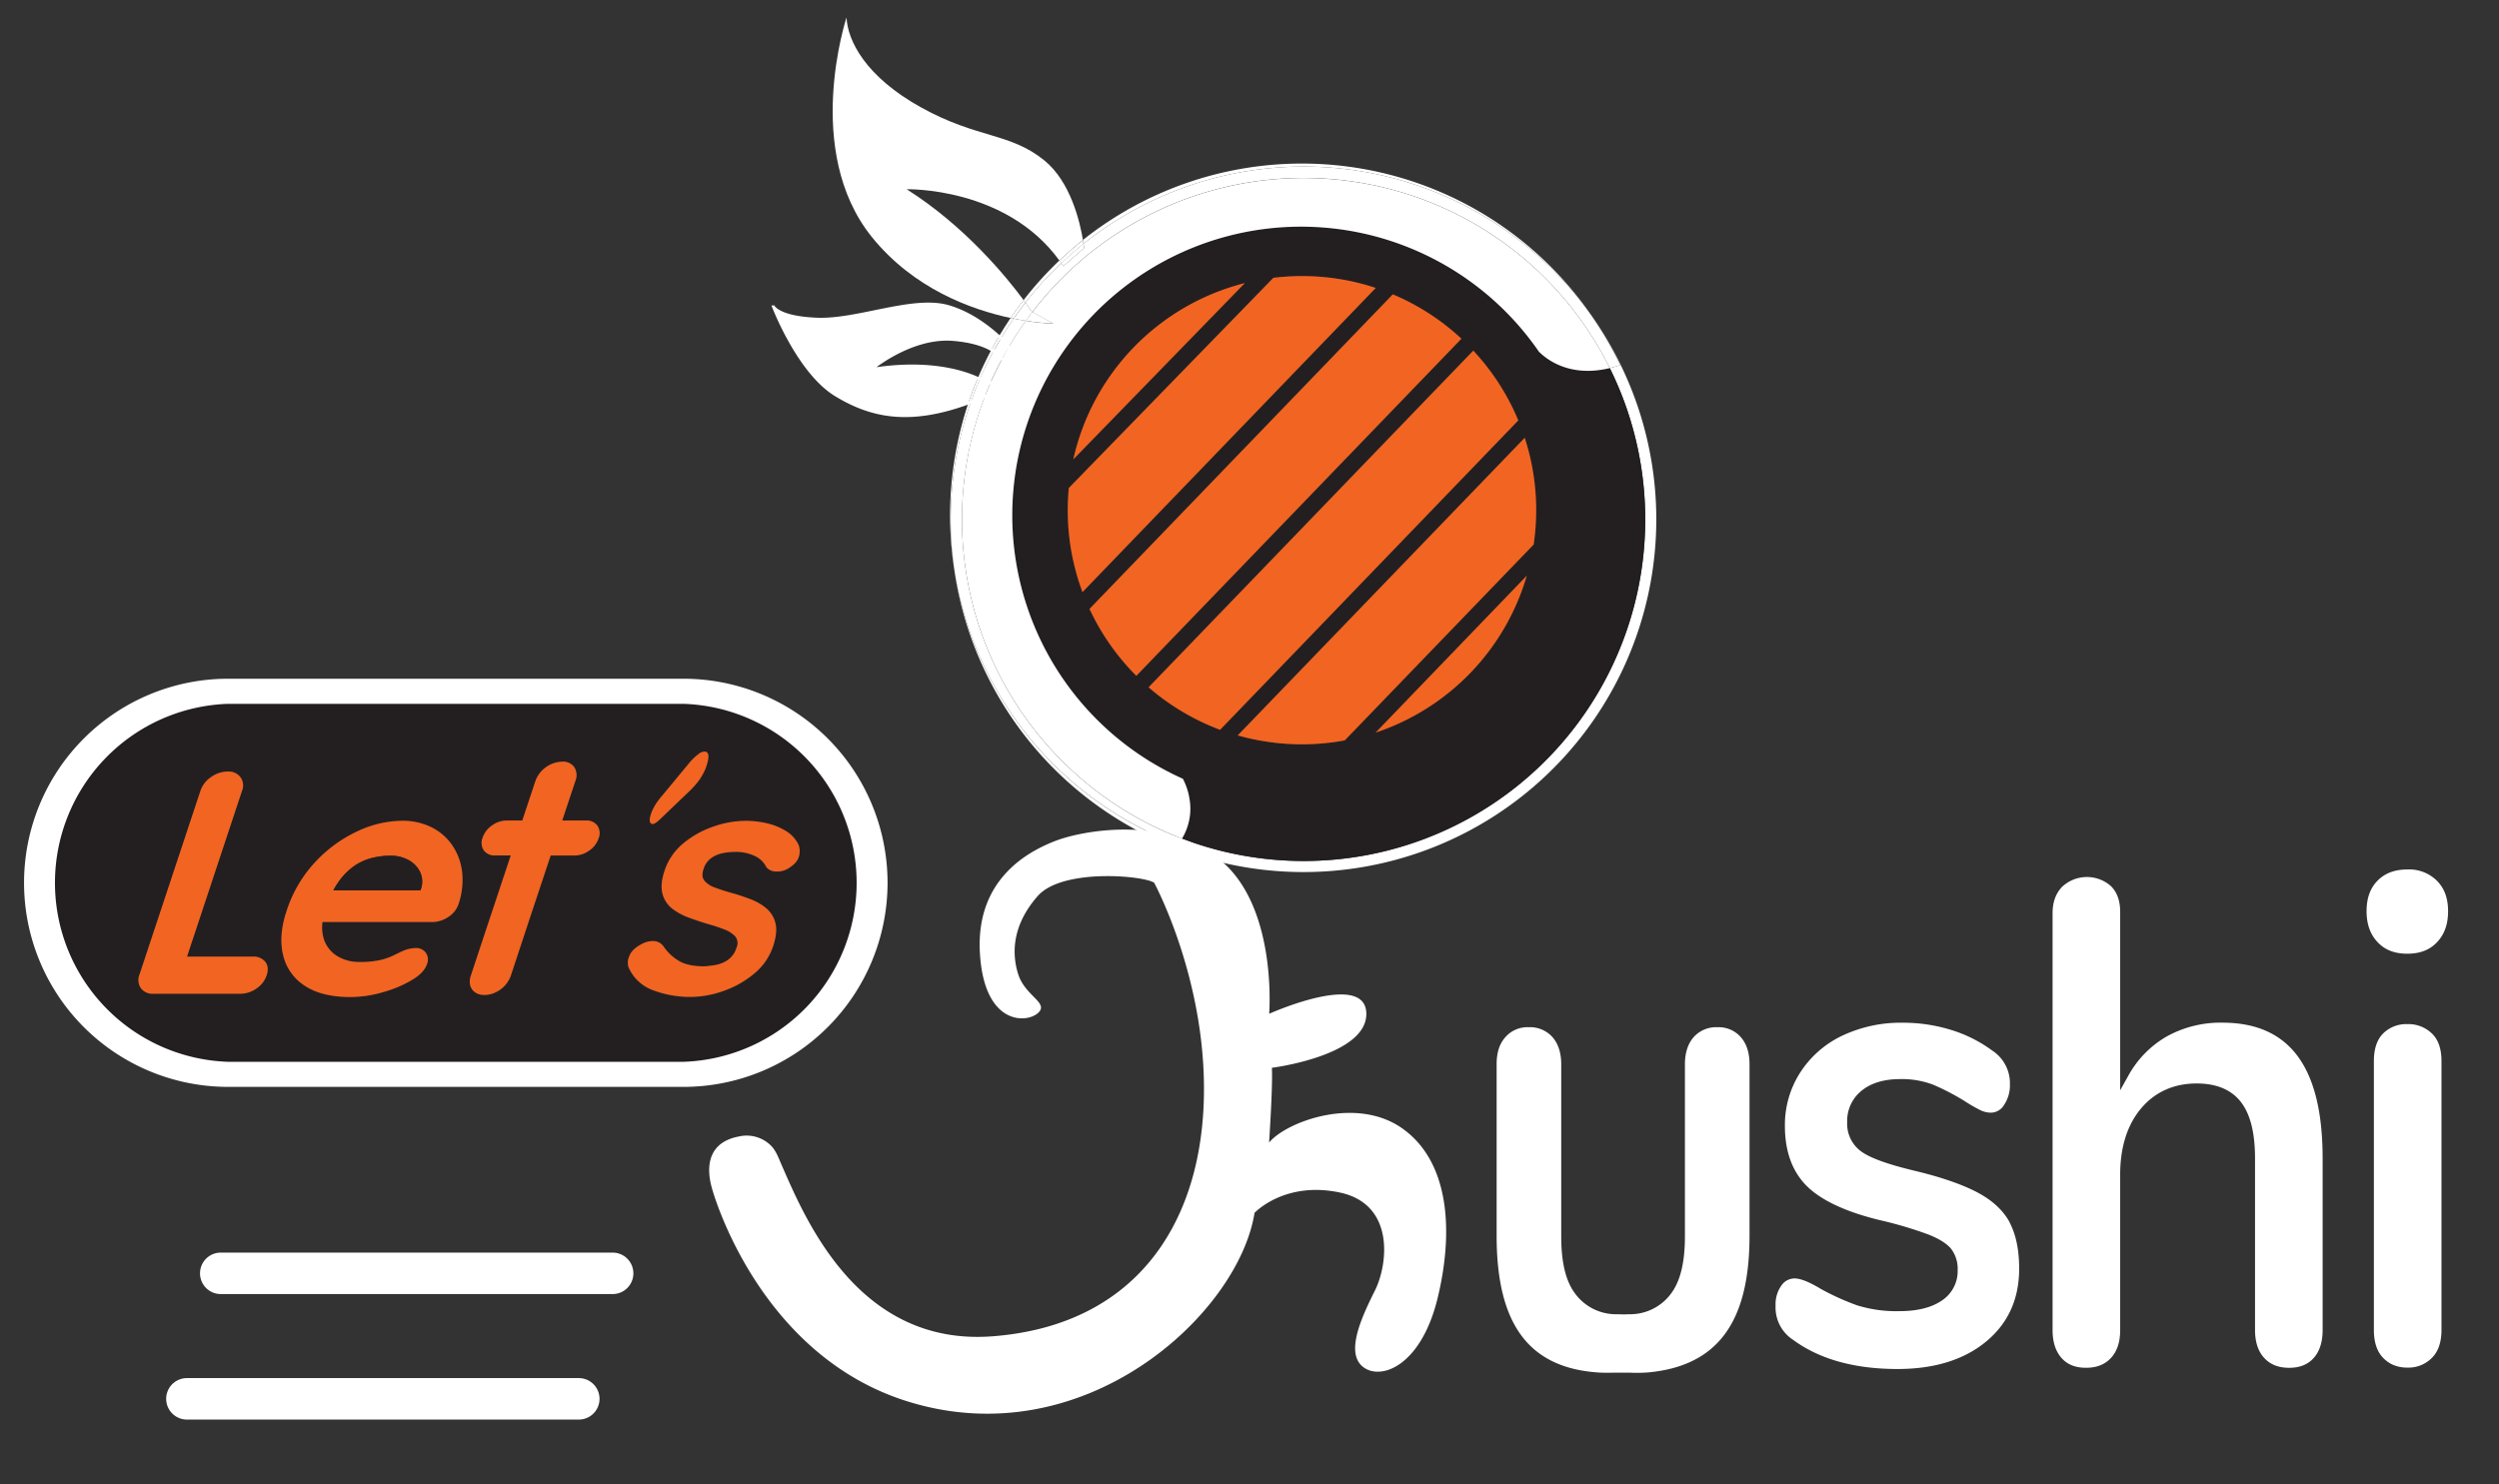
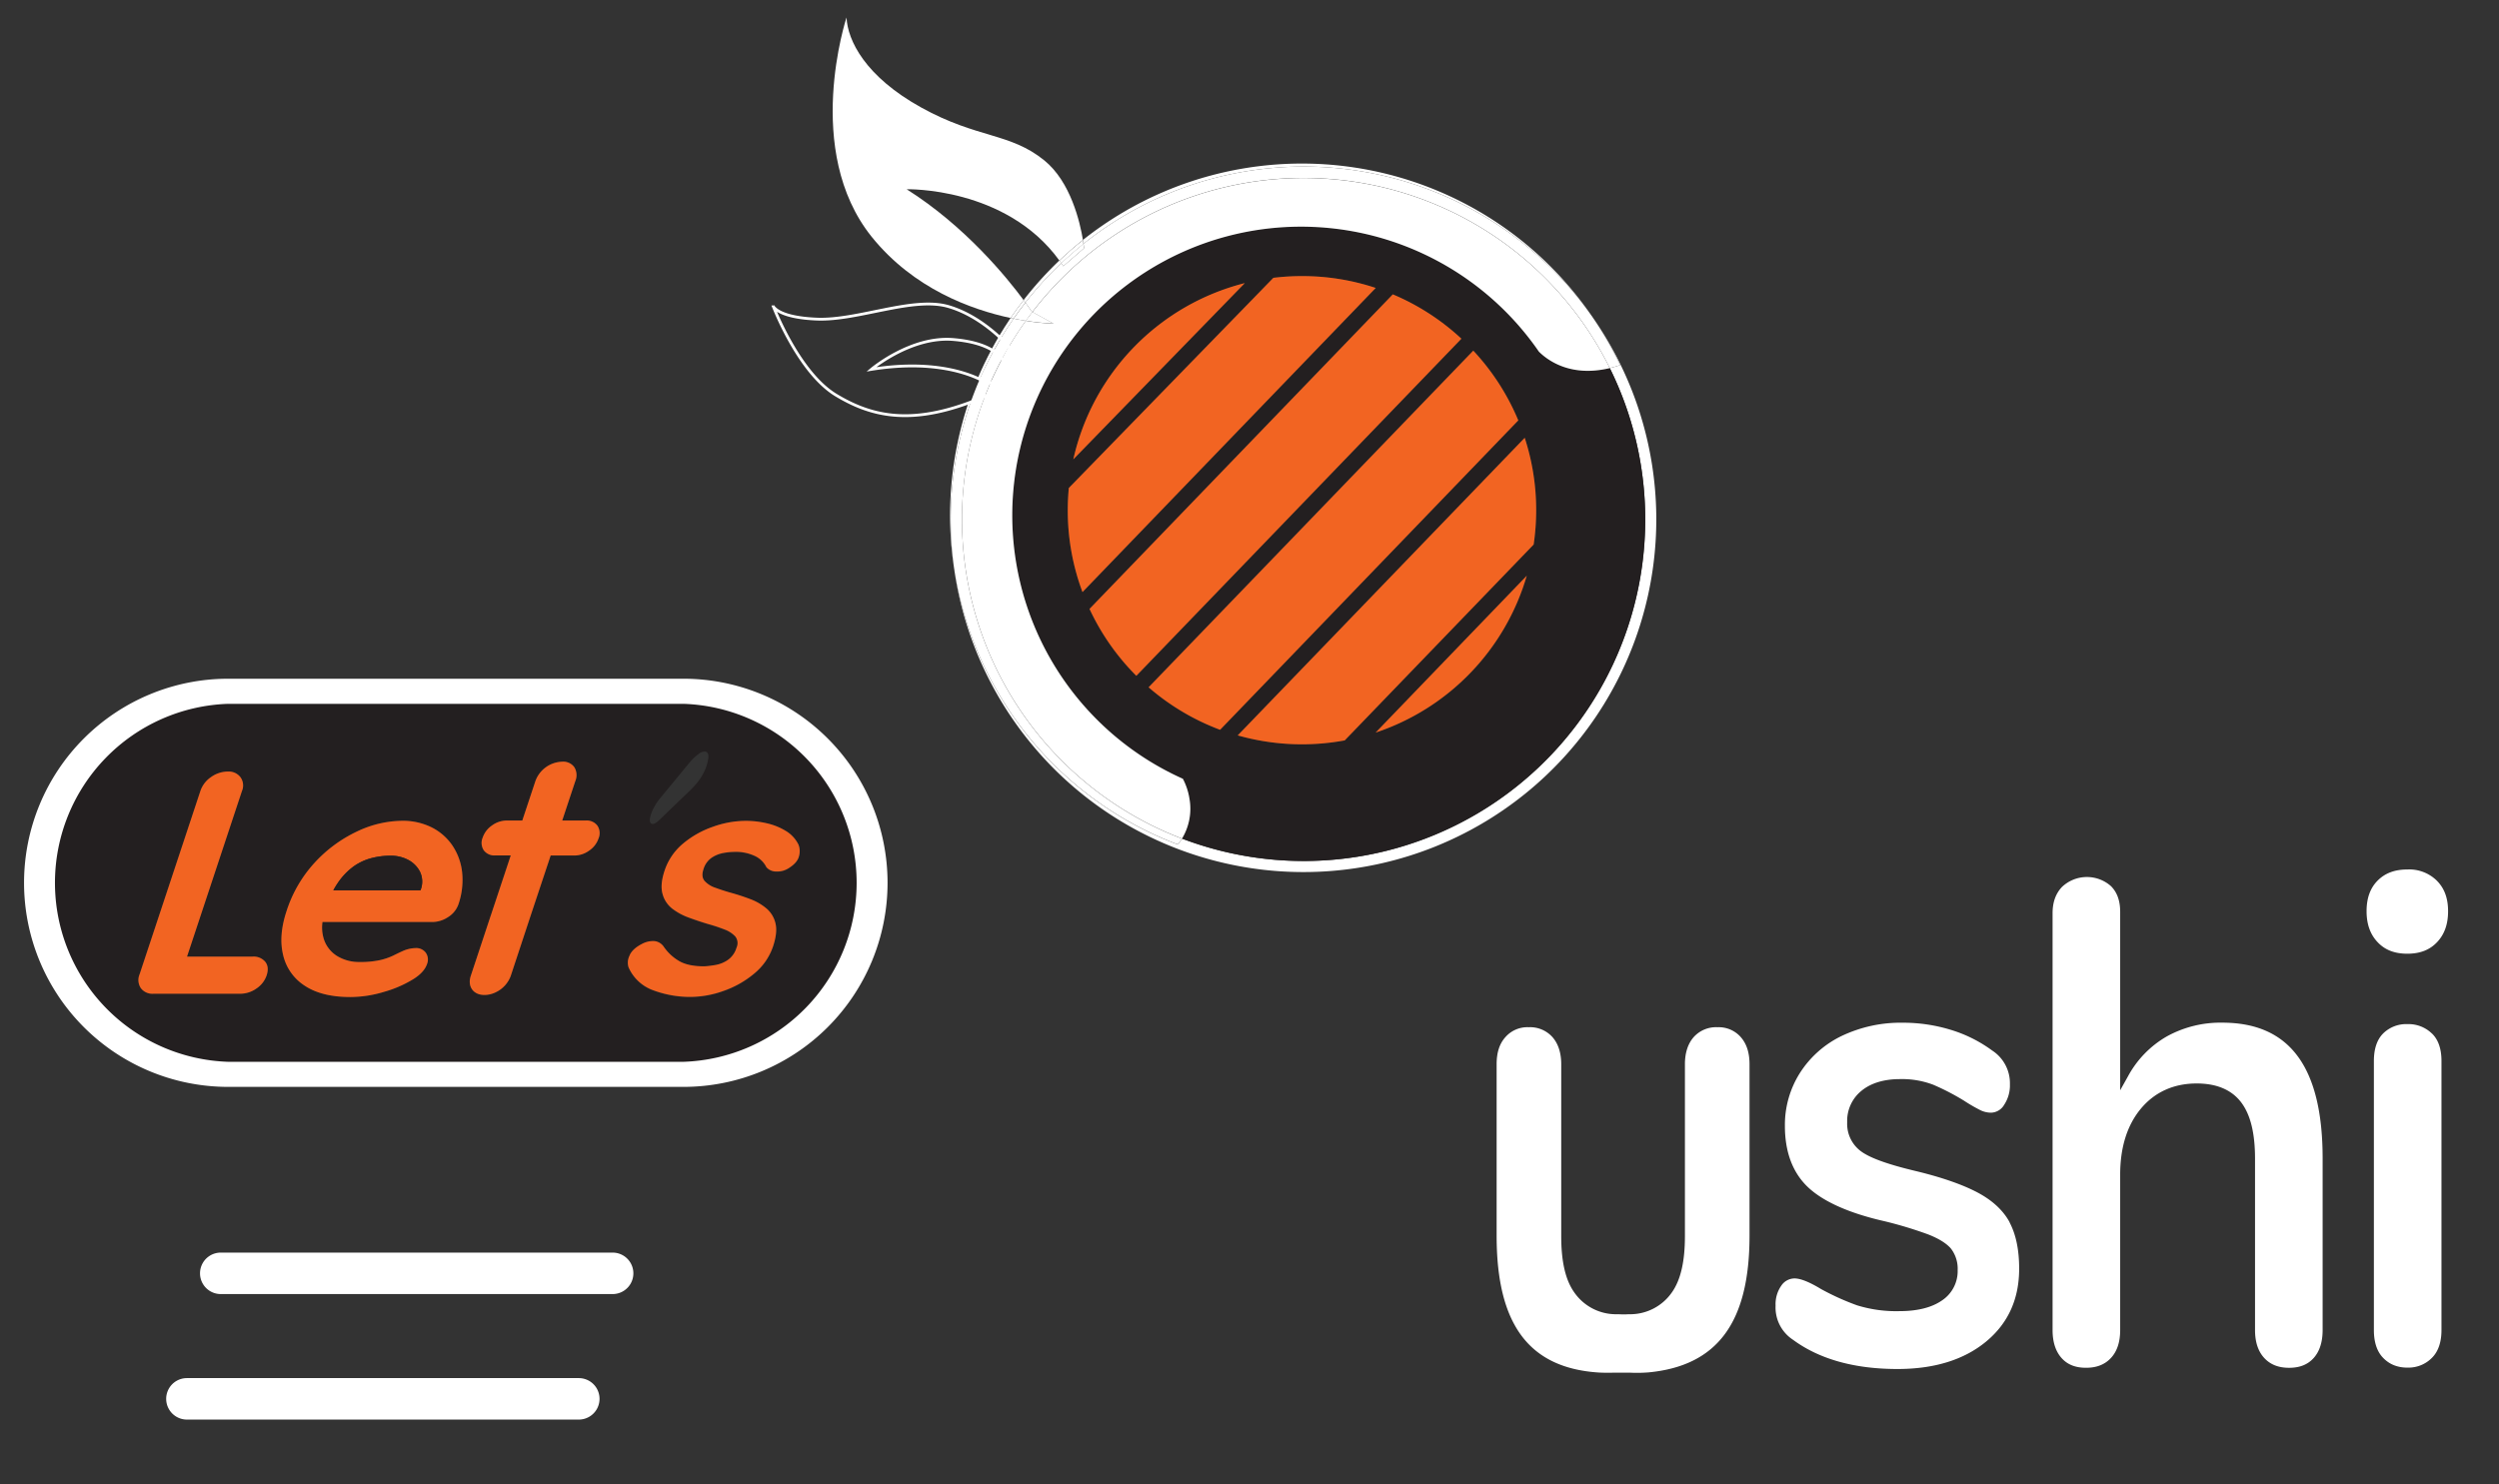
<svg xmlns="http://www.w3.org/2000/svg" viewBox="158.4 259.2 892.8 530.4" data-name="Layer 1" id="Layer_1" style="max-height: 500px" width="892.8" height="530.4">
  <rect x="158.4" y="259.2" width="892.8" height="530.4" fill="#333333" stroke="none" />
  <defs>
    <style>.cls-1{fill:#fff;}.cls-2{fill:#231f20;}.cls-3{fill:#f26422;}.cls-4{fill:none;stroke:#fff;stroke-miterlimit:10;stroke-width:1px;}</style>
  </defs>
  <path d="M876.42,696.09c-2.24-4.19-6-7.76-11.24-10.59s-12.89-5.55-22.42-7.83-15.58-4.41-19-6.69a12.2,12.2,0,0,1-5.43-10.71,13.84,13.84,0,0,1,5.24-11.37c3.36-2.7,8-4.07,13.63-4.07a31.33,31.33,0,0,1,11.85,2,85,85,0,0,1,11,5.7,60,60,0,0,0,5.66,3.3,8.88,8.88,0,0,0,4,1,5.59,5.59,0,0,0,4.65-2.73,12.64,12.64,0,0,0,2.11-7.48,13.92,13.92,0,0,0-6.33-12,48.92,48.92,0,0,0-14.76-7.39,58.07,58.07,0,0,0-17.14-2.55,49,49,0,0,0-21.82,4.7,36.46,36.46,0,0,0-14.92,13.17,34.67,34.67,0,0,0-5.42,19c0,9.16,2.67,16.43,7.92,21.59s14.42,9.41,27,12.32a141.84,141.84,0,0,1,16.39,4.92c3.81,1.52,6.42,3.17,8,5a11.79,11.79,0,0,1,2.41,7.69A12.58,12.58,0,0,1,852.09,724c-3.63,2.48-8.7,3.75-15.06,3.75a47.29,47.29,0,0,1-15.15-2.07A90.73,90.73,0,0,1,809,719.86q-6.24-3.79-9.49-3.8a5.72,5.72,0,0,0-4.68,2.53,11.56,11.56,0,0,0-2.08,7.19A13.79,13.79,0,0,0,799,738l0,0c9.39,6.92,21.93,10.43,37.32,10.43,13.18,0,23.85-3.32,31.72-9.87s11.73-15.23,11.73-26c0-6.7-1.15-12.24-3.41-16.49" class="cls-1" />
  <path d="M952.31,624.66a39.62,39.62,0,0,0-19.78,4.91,36.32,36.32,0,0,0-13.87,14.25l-2.8,5V585.06c0-3.94-1.07-6.94-3.26-9.16a12.95,12.95,0,0,0-17.5.23c-2.28,2.39-3.39,5.48-3.39,9.43V734.49c0,4.25,1.07,7.6,3.2,10s5,3.5,8.77,3.5,6.7-1.15,8.89-3.51,3.29-5.7,3.29-9.94V679c0-9.78,2.49-17.72,7.4-23.61s11.69-9,19.93-9c7.12,0,12.45,2.25,15.85,6.69s5,11.12,5,20.21v61.26c0,4.24,1.11,7.58,3.29,9.94s5.09,3.51,8.89,3.51,6.66-1.15,8.77-3.5,3.2-5.7,3.2-10V673.23c0-32.68-11.73-48.57-35.85-48.57" class="cls-1" />
  <path d="M1029,573.92a14.07,14.07,0,0,0-10.54-4c-4.54,0-8,1.32-10.65,4s-3.92,6.3-3.92,10.91,1.29,8.26,3.93,11.05h0c2.61,2.8,6.09,4.14,10.63,4.14s8-1.34,10.64-4.14,3.92-6.42,3.92-11.05-1.3-8.18-4-10.89m-1.81,54.57a12,12,0,0,0-8.73-3.33,11.72,11.72,0,0,0-8.62,3.3c-2.22,2.19-3.35,5.52-3.35,9.9v96.13c0,4.39,1.14,7.76,3.37,10a11,11,0,0,0,3.82,2.57,12.79,12.79,0,0,0,4.78.85,11.76,11.76,0,0,0,8.71-3.43c2.31-2.27,3.47-5.64,3.47-10V638.36c0-4.37-1.16-7.69-3.45-9.87" class="cls-1" />
  <path d="M783.44,639.53v61.26c0,31-11.48,46.51-36.11,48.85a52.15,52.15,0,0,1-6.59.1c-.81,0-1.6,0-2.42,0h-.12l-2.14,0c-2.23,0-4.52.09-6.88-.08-24.62-1.75-36.09-17.28-36.09-48.85V639.53c0-4.16,1-7.34,3.17-9.74a10.43,10.43,0,0,1,8.27-3.5,10.73,10.73,0,0,1,8.47,3.49c2.1,2.38,3.17,5.66,3.17,9.75V701c0,9,1.5,15.58,4.62,20a18.15,18.15,0,0,0,14.87,7.86h.74c.59,0,1.16.05,1.8.05h.13c.63,0,1.19,0,1.78-.05h.75a18.17,18.17,0,0,0,14.88-7.86c3.11-4.43,4.62-11,4.62-20V639.53c0-4.09,1.07-7.37,3.16-9.74a10.74,10.74,0,0,1,8.49-3.5,10.5,10.5,0,0,1,8.27,3.49c2.12,2.41,3.16,5.59,3.16,9.75" class="cls-1" />
-   <path d="M570.72,574.62s19.63,36.14,17.68,79.82-25.35,78.39-75.27,82.29c-48.21,3.77-67.08-42-75.61-61.5-1.07-2.44-1.95-5-3.87-6.81a12.35,12.35,0,0,0-11.4-3.06c-12.71,2.47-10.73,13.59-9.75,17.55,1.51,6.07,18.59,60.84,69.82,77,63.39,20,118.56-31.14,124.28-67.28,0,0,10.66-11.44,30.42-7.28s17.29,25.61,12.61,35-10.72,22.23-4.29,27.31,20.87-.39,26.72-24.77,3.9-48.75-12.68-60.45-41.53-2.34-47.58,5.07c0,0,1.36-20.29,1-26.72,0,0,34.13-4.29,33.74-19.5s-34.71.19-34.71.19,2.93-36.46-16.19-53.82-49.92-11.89-60.06-8-28.47,13.85-27.11,39.79,16.39,25.55,20.68,21.84-4.49-6-7-14-1.76-17.94,7-27.89,37.76-7.34,41.6-4.74" class="cls-1" />
  <path d="M746.16,444.8a121.28,121.28,0,0,0-12.64-54.06c1.18-.28,2.41-.64,3.68-1.07a125,125,0,0,0-9.83-17.13,126.05,126.05,0,1,1-228,90.56A125.85,125.85,0,0,0,579.2,561a18.34,18.34,0,0,0,1.49-2.1A122.06,122.06,0,0,0,746.16,444.8Z" class="cls-1" />
  <path d="M733.52,390.74A122,122,0,0,1,580.69,558.87a20.57,20.57,0,0,0,2.65-14.3,23,23,0,0,0-2.34-7.06A103.17,103.17,0,1,1,708.18,384.85C711.2,387.87,719.46,394.13,733.52,390.74Zm-27.2,63.05a83.93,83.93,0,0,0-3.19-38.14L600.6,522h0a84.08,84.08,0,0,0,38.22,1.79h0Zm-2.42,11.13-54,56.07A83.82,83.82,0,0,0,703.9,464.92ZM594.3,520,700.83,409.43a83.61,83.61,0,0,0-16.08-25l-116,120.31A83.65,83.65,0,0,0,594.3,520Zm-29.93-19.24L680.51,380.24A83.45,83.45,0,0,0,656,364.39L547.64,476.8A83.83,83.83,0,0,0,564.37,500.71Zm-19.24-29.92L649.9,362.1a83,83,0,0,0-26.36-4.25,84.09,84.09,0,0,0-10.22.62l-73.08,75.11q-.37,3.93-.38,7.95a83.38,83.38,0,0,0,5.26,29.25h0Zm-3.28-47.44,61.29-63h0a83.81,83.81,0,0,0-61.29,63Z" class="cls-2" />
  <path d="M737.2,389.67c-1.27.43-2.5.79-3.68,1.07a122,122,0,0,0-206.28-20.08l-.27-.15s-.76-1.17-2.23-3.19a124.87,124.87,0,0,1,12.81-14.08c.25.35.49.71.73,1.08l7.41-6.43s-.05-.57-.2-1.57A125.91,125.91,0,0,1,726.9,371.87c.17.22.32.44.47.67A125,125,0,0,1,737.2,389.67Z" class="cls-1" />
  <path d="M733.52,390.74c-14.06,3.39-22.32-2.87-25.34-5.89A103.17,103.17,0,1,0,581,537.51a23,23,0,0,1,2.34,7.06,20.57,20.57,0,0,1-2.65,14.3,122.06,122.06,0,0,1-70.43-158l.34-.14c21.87-9.5,6.14-5.86,1.67-4.76q1.92-4.35,4.15-8.52a3.46,3.46,0,0,1,.35.61l2.4-4.68-.28-.32q2.79-4.76,6-9.22a73.89,73.89,0,0,0,9.89,1l-7.53-4.14a122,122,0,0,1,206.28,20.08Z" class="cls-1" />
  <path d="M726.9,371.87a125.91,125.91,0,0,0-181.41-25.55c0-.39-.12-.85-.2-1.37A125.69,125.69,0,0,1,726.9,371.87Z" class="cls-1" />
  <path d="M707.22,441.53a83.84,83.84,0,0,1-.9,12.26l-67.5,70h0A84.08,84.08,0,0,1,600.59,522h0L703.13,415.65A83.27,83.27,0,0,1,707.22,441.53Z" class="cls-3" />
  <path d="M649.86,521l54-56.07A83.82,83.82,0,0,1,649.86,521Z" class="cls-3" />
  <path d="M700.83,409.43,594.3,520h0a83.65,83.65,0,0,1-25.55-15.18l116-120.31A83.61,83.61,0,0,1,700.83,409.43Z" class="cls-3" />
  <path d="M680.51,380.24,564.37,500.71a83.83,83.83,0,0,1-16.73-23.91L656,364.39A83.45,83.45,0,0,1,680.51,380.24Z" class="cls-3" />
  <path d="M649.9,362.1,545.13,470.79h0a83.38,83.38,0,0,1-5.26-29.25q0-4,.38-7.95l73.08-75.11a84.09,84.09,0,0,1,10.22-.62A83,83,0,0,1,649.9,362.1Z" class="cls-3" />
  <path d="M603.14,360.36l-61.29,63h0a83.81,83.81,0,0,1,61.29-63Z" class="cls-3" />
  <path d="M580.69,558.87a18.34,18.34,0,0,1-1.49,2.1,125.85,125.85,0,0,1-79.82-97.87c0-.23-.07-.46-.1-.69a126.4,126.4,0,0,1,5.92-59.5c1.64-.61,3.32-1.29,5.06-2a122.06,122.06,0,0,0,70.43,158Z" class="cls-1" />
  <path d="M545.69,347.89l-7.41,6.43c-.24-.37-.48-.73-.73-1.08q3.83-3.63,7.94-6.92C545.64,347.32,545.69,347.89,545.69,347.89Z" class="cls-1" />
  <path d="M545.29,345c.08.52.15,1,.2,1.37q-4.11,3.29-7.94,6.92c-.22-.32-.44-.64-.68-.95Q540.91,348.44,545.29,345Z" class="cls-1" />
  <path d="M531.46,316.49c9.49,7.68,12.81,22.24,13.83,28.46q-4.38,3.48-8.42,7.34c-19.1-26.39-54.56-25.46-54.56-25.46,20.89,13.18,35.82,31.54,41.78,39.61-1.62,2.08-3.16,4.21-4.65,6.4-14-3-34.61-10.39-49.61-29-24.76-30.81-9-78.39-9-78.39.39,8.19,6.63,21.06,26.71,32.18S519.17,306.54,531.46,316.49Z" class="cls-1" />
  <path d="M536.87,352.29c.24.31.46.63.68.95a124.87,124.87,0,0,0-12.81,14.08l-.65-.88A125.21,125.21,0,0,1,536.87,352.29Z" class="cls-1" />
  <path d="M527.24,370.66l7.53,4.14a73.89,73.89,0,0,1-9.89-1C525.65,372.77,526.44,371.71,527.24,370.66Z" class="cls-1" />
  <path d="M527,370.51l.27.15c-.8,1-1.59,2.11-2.36,3.18-1.35-.21-2.82-.46-4.37-.78,1.35-1.95,2.76-3.87,4.23-5.74C526.21,369.34,527,370.51,527,370.51Z" class="cls-1" />
  <path d="M524.09,366.44l.65.88c-1.47,1.87-2.88,3.79-4.23,5.74l-1.07-.22C520.93,370.65,522.47,368.52,524.09,366.44Z" class="cls-1" />
  <path d="M512.27,396c4.47-1.1,20.2-4.74-1.67,4.76l-.34.14C510.9,399.22,511.57,397.58,512.27,396Z" class="cls-1" />
  <path d="M520.51,373.06c1.55.32,3,.57,4.37.78q-3.2,4.47-6,9.22c-.45-.51-1.46-1.6-2.92-3Q518.12,376.5,520.51,373.06Z" class="cls-1" />
  <path d="M519.44,372.84l1.07.22q-2.4,3.44-4.54,7c-.22-.22-.46-.43-.7-.66C516.59,377.18,518,375,519.44,372.84Z" class="cls-1" />
  <path d="M519.17,383.38l-2.4,4.68a3.46,3.46,0,0,0-.35-.61c.79-1.48,1.61-2.95,2.47-4.39Z" class="cls-1" />
  <path d="M518.89,383.06c-.86,1.44-1.68,2.91-2.47,4.39a10.37,10.37,0,0,0-3-2.84q1.25-2.3,2.6-4.53C517.43,381.46,518.44,382.55,518.89,383.06Z" class="cls-1" />
  <path d="M515.27,379.42c.24.23.48.44.7.66q-1.35,2.24-2.6,4.53c-.24-.16-.49-.32-.76-.47C513.47,382.54,514.35,381,515.27,379.42Z" class="cls-1" />
  <path d="M513.37,384.61a10.37,10.37,0,0,1,3,2.84q-2.24,4.17-4.15,8.52l-1.09.28a19.35,19.35,0,0,0-2.75-1.54Q510.68,389.54,513.37,384.61Z" class="cls-1" />
-   <path d="M497.33,368.76c7.7,2.25,14.1,7.15,17.94,10.66-.92,1.55-1.8,3.12-2.66,4.72-2.63-1.53-6.85-3.05-13.52-3.62-15.21-1.3-29.38,10.66-29.38,10.66,19.94-3.22,32.41.65,38,3.19q-1.85,4.35-3.36,8.86c-21.48,7.86-35.09,4.6-47.4-2.89-12.82-7.8-21.57-29.78-22.36-31.83.37.76,2.75,4.21,15.73,4.73C465,373.82,484.66,365.05,497.33,368.76Z" class="cls-1" />
  <path d="M512.61,384.14c.27.15.52.31.76.47q-2.69,4.92-4.94,10.1c-.22-.12-.46-.23-.71-.34C509.2,390.88,510.83,387.46,512.61,384.14Z" class="cls-1" />
  <path d="M511.18,396.25l1.09-.28c-.7,1.61-1.37,3.25-2,4.9-1.74.75-3.42,1.43-5.06,2,1-2.78,2.06-5.51,3.23-8.2A19.35,19.35,0,0,1,511.18,396.25Z" class="cls-1" />
-   <path d="M507.72,394.37c.25.11.49.22.71.34-1.17,2.69-2.24,5.42-3.23,8.2-.28.12-.56.22-.84.32Q505.88,398.73,507.72,394.37Z" class="cls-1" />
  <path d="M504.36,403.23c.28-.1.56-.2.84-.32a126.4,126.4,0,0,0-5.92,59.5,126.35,126.35,0,0,1,5.08-59.18Z" class="cls-1" />
  <path d="M434.54,368.36h0s0,.07.05.13c.79,2.05,9.54,24,22.36,31.83,12.31,7.49,25.92,10.75,47.4,2.89.28-.1.56-.2.84-.32,1.64-.61,3.32-1.29,5.06-2l.34-.14c21.87-9.5,6.14-5.86,1.67-4.76l-1.09.28a19.35,19.35,0,0,0-2.75-1.54c-.22-.12-.46-.23-.71-.34-5.6-2.54-18.07-6.41-38-3.19,0,0,14.17-12,29.38-10.66,6.67.57,10.89,2.09,13.52,3.62.27.15.52.31.76.47a10.37,10.37,0,0,1,3,2.84,3.46,3.46,0,0,1,.35.61l2.4-4.68-.28-.32c-.45-.51-1.46-1.6-2.92-3-.22-.22-.46-.43-.7-.66-3.84-3.51-10.24-8.41-17.94-10.66-12.67-3.71-32.37,5.06-47,4.48-13-.52-15.36-4-15.73-4.73" class="cls-4" />
  <path d="M377.27,721.65h-140a7.41,7.41,0,0,1,0-14.82h140a7.41,7.41,0,1,1,0,14.82" class="cls-1" />
  <path d="M365.18,766.5h-140a7.41,7.41,0,0,1,0-14.82h140a7.41,7.41,0,1,1,0,14.82" class="cls-1" />
  <path d="M402.56,506.24a68.45,68.45,0,1,1,0,136.89H239.92a68.45,68.45,0,1,1,0-136.89Zm41.3,58.89a6.45,6.45,0,0,0-.19-4.08,11.74,11.74,0,0,0-4.55-4.94,22.7,22.7,0,0,0-6.82-2.72,33.44,33.44,0,0,0-7.44-.85A35,35,0,0,0,413,554.69a33.72,33.72,0,0,0-10.64,6.13,21.27,21.27,0,0,0-6.53,9.63q-1.65,5-.72,8.28a9.87,9.87,0,0,0,3.48,5.28,21.73,21.73,0,0,0,6,3.23q3.45,1.25,6.8,2.27a57.74,57.74,0,0,1,5.83,1.93,10,10,0,0,1,3.87,2.49,3.83,3.83,0,0,1,.46,4,8.15,8.15,0,0,1-3.05,4.37,11,11,0,0,1-4.34,1.81,35,35,0,0,1-4.09.51c-3.8,0-6.78-.6-8.91-1.82a17.11,17.11,0,0,1-5.56-5.1,4.62,4.62,0,0,0-3.46-2.1,8.31,8.31,0,0,0-4.36,1q-3.57,1.83-4.52,4.32a5.5,5.5,0,0,0-.28,4.08,15.21,15.21,0,0,0,8.92,8.22,37.61,37.61,0,0,0,13.25,2.33,35.4,35.4,0,0,0,11.63-2.1,34.85,34.85,0,0,0,11-6.18,21.41,21.41,0,0,0,6.84-9.86q1.65-5,.82-8.23a9.93,9.93,0,0,0-3.24-5.27,19.7,19.7,0,0,0-5.69-3.29c-2.18-.83-4.35-1.55-6.53-2.16s-4.05-1.22-5.85-1.87a9,9,0,0,1-4-2.49q-1.28-1.53-.41-4.14a7.57,7.57,0,0,1,2.92-4.14,11,11,0,0,1,4.19-1.7,23.19,23.19,0,0,1,4-.4,16,16,0,0,1,7.3,1.48,8.67,8.67,0,0,1,4.09,4,4.56,4.56,0,0,0,3.41,1.53,7.54,7.54,0,0,0,4.55-1.19C442.26,568.15,443.49,566.72,443.86,565.13Zm-32.49-34.45c.32-1.72,0-2.68-.94-2.89a3.39,3.39,0,0,0-2.46.86,18.59,18.59,0,0,0-3.44,3.33l-10.38,12.59c-.41.51-.78,1-1.13,1.53a16.31,16.31,0,0,0-.87,1.45,12.89,12.89,0,0,0-1.56,4.2c-.13,1.11.13,1.74.79,1.89s1.46-.37,2.66-1.49l10.8-10.4A32.38,32.38,0,0,0,407.4,539a20.74,20.74,0,0,0,2.28-3.44A16.57,16.57,0,0,0,411.37,530.68Zm-39.13,28.13a4.82,4.82,0,0,0-.4-4.54,4.75,4.75,0,0,0-4.15-1.81h-8.43l2.75-8.29,1.93-5.8a5.48,5.48,0,0,0-.33-4.93,4.85,4.85,0,0,0-4.39-2,10.5,10.5,0,0,0-9.54,6.92l-2.41,7.26L345,552.46h-5.48a9,9,0,0,0-5.33,1.75,8.63,8.63,0,0,0-3.35,4.36,4.82,4.82,0,0,0,.4,4.54,4.71,4.71,0,0,0,4.15,1.82h5.48l-.77,2.34-6.27,18.87-.08.21L326.58,608c-1.25,3.76.93,6.8,4.87,6.8a9.29,9.29,0,0,0,4.13-1,10.44,10.44,0,0,0,5.27-5.76L348,586.35l6.33-19.07.78-2.35h8.43a9.07,9.07,0,0,0,5.33-1.76A8.54,8.54,0,0,0,372.24,558.81Zm-50.13,23.77a26.7,26.7,0,0,0,1.4-11.57,21.22,21.22,0,0,0-3.42-9.58,19.59,19.59,0,0,0-7.4-6.53A23.08,23.08,0,0,0,302,552.52a38.27,38.27,0,0,0-16.13,3.85,48.55,48.55,0,0,0-15,11.06,46.65,46.65,0,0,0-10.11,17.41q-2.89,8.73-1.2,15.65a17.76,17.76,0,0,0,7.78,11q6.09,4,16.19,4a41.9,41.9,0,0,0,12.15-1.87,41.11,41.11,0,0,0,10.12-4.36c2.77-1.66,4.49-3.52,5.17-5.56a4.28,4.28,0,0,0-.41-4,4.24,4.24,0,0,0-3.77-1.7,11.76,11.76,0,0,0-4.38,1c-1,.46-2.17,1-3.45,1.65a23.15,23.15,0,0,1-4.77,1.64,32.09,32.09,0,0,1-7.24.68,15,15,0,0,1-8.24-2.22,11.14,11.14,0,0,1-4.75-6.46,13.89,13.89,0,0,1-.34-5.61h39.23a10.23,10.23,0,0,0,5.55-1.7A8.87,8.87,0,0,0,322.11,582.58Zm-68.45,25.17q1-3-.48-4.82a5.41,5.41,0,0,0-4.55-1.88H225.19l19.63-59.2a5,5,0,0,0-.56-4.93,5.26,5.26,0,0,0-4.4-2,10.39,10.39,0,0,0-6.12,2,9.76,9.76,0,0,0-3.77,4.93L208.23,607.4a5.23,5.23,0,0,0,.45,4.93,5.14,5.14,0,0,0,4.51,2h31a10,10,0,0,0,5.79-1.87A9.09,9.09,0,0,0,253.66,607.75Z" class="cls-2" />
  <path d="M443.67,561.05a6.45,6.45,0,0,1,.19,4.08c-.37,1.59-1.6,3-3.69,4.31a7.54,7.54,0,0,1-4.55,1.19,4.56,4.56,0,0,1-3.41-1.53,8.67,8.67,0,0,0-4.09-4,16,16,0,0,0-7.3-1.48,23.19,23.19,0,0,0-4,.4,11,11,0,0,0-4.19,1.7,7.57,7.57,0,0,0-2.92,4.14q-.87,2.61.41,4.14a9,9,0,0,0,4,2.49q2.7,1,5.85,1.87c2.18.61,4.35,1.33,6.53,2.16a19.7,19.7,0,0,1,5.69,3.29,9.93,9.93,0,0,1,3.24,5.27q.82,3.24-.82,8.23a21.41,21.41,0,0,1-6.84,9.86,34.85,34.85,0,0,1-11,6.18,35.4,35.4,0,0,1-11.63,2.1,37.61,37.61,0,0,1-13.25-2.33,15.21,15.21,0,0,1-8.92-8.22,5.5,5.5,0,0,1,.28-4.08q.94-2.49,4.52-4.32a8.31,8.31,0,0,1,4.36-1,4.62,4.62,0,0,1,3.46,2.1,17.11,17.11,0,0,0,5.56,5.1c2.13,1.22,5.11,1.82,8.91,1.82a35,35,0,0,0,4.09-.51,11,11,0,0,0,4.34-1.81,8.15,8.15,0,0,0,3.05-4.37,3.83,3.83,0,0,0-.46-4,10,10,0,0,0-3.87-2.49,57.74,57.74,0,0,0-5.83-1.93q-3.35-1-6.8-2.27a21.73,21.73,0,0,1-6-3.23,9.87,9.87,0,0,1-3.48-5.28q-.93-3.29.72-8.28a21.27,21.27,0,0,1,6.53-9.63A33.72,33.72,0,0,1,413,554.69a35,35,0,0,1,11.83-2.15,33.44,33.44,0,0,1,7.44.85,22.7,22.7,0,0,1,6.82,2.72A11.74,11.74,0,0,1,443.67,561.05Z" class="cls-3" />
-   <path d="M410.43,527.79c.94.21,1.26,1.17.94,2.89a16.57,16.57,0,0,1-1.69,4.84A20.74,20.74,0,0,1,407.4,539a32.38,32.38,0,0,1-2.56,2.79L394,552.15c-1.2,1.12-2.08,1.62-2.66,1.49s-.92-.78-.79-1.89a12.89,12.89,0,0,1,1.56-4.2,16.31,16.31,0,0,1,.87-1.45c.35-.52.72-1,1.13-1.53L404.53,532a18.59,18.59,0,0,1,3.44-3.33A3.39,3.39,0,0,1,410.43,527.79Z" class="cls-3" />
  <path d="M371.84,554.27a4.82,4.82,0,0,1,.4,4.54,8.54,8.54,0,0,1-3.35,4.36,9.07,9.07,0,0,1-5.33,1.76h-8.43l-.78,2.35L348,586.35,340.85,608a10.44,10.44,0,0,1-5.27,5.76,9.29,9.29,0,0,1-4.13,1c-3.94,0-6.12-3-4.87-6.8l7.17-21.65.08-.21,6.27-18.87.77-2.34h-5.48a4.71,4.71,0,0,1-4.15-1.82,4.82,4.82,0,0,1-.4-4.54,8.63,8.63,0,0,1,3.35-4.36,9,9,0,0,1,5.33-1.75H345l2.27-6.84,2.41-7.26a10.5,10.5,0,0,1,9.54-6.92,4.85,4.85,0,0,1,4.39,2,5.48,5.48,0,0,1,.33,4.93l-1.93,5.8-2.75,8.29h8.43A4.75,4.75,0,0,1,371.84,554.27Z" class="cls-3" />
  <path d="M323.51,571a26.7,26.7,0,0,1-1.4,11.57,8.87,8.87,0,0,1-3.72,4.42,10.23,10.23,0,0,1-5.55,1.7H273.61a13.89,13.89,0,0,0,.34,5.61,11.14,11.14,0,0,0,4.75,6.46,15,15,0,0,0,8.24,2.22,32.09,32.09,0,0,0,7.24-.68,23.15,23.15,0,0,0,4.77-1.64c1.28-.65,2.43-1.19,3.45-1.65a11.76,11.76,0,0,1,4.38-1,4.24,4.24,0,0,1,3.77,1.7,4.28,4.28,0,0,1,.41,4c-.68,2-2.4,3.9-5.17,5.56a41.11,41.11,0,0,1-10.12,4.36,41.9,41.9,0,0,1-12.15,1.87q-10.11,0-16.19-4a17.76,17.76,0,0,1-7.78-11q-1.69-6.91,1.2-15.65a46.65,46.65,0,0,1,10.11-17.41,48.55,48.55,0,0,1,15-11.06A38.27,38.27,0,0,1,302,552.52a23.08,23.08,0,0,1,10.68,2.38,19.59,19.59,0,0,1,7.4,6.53A21.22,21.22,0,0,1,323.51,571Zm-14.61,5.56a8.19,8.19,0,0,0-.48-5.9,9.85,9.85,0,0,0-4.1-4.14,13.09,13.09,0,0,0-6.45-1.53,26.57,26.57,0,0,0-6.95.91,19.38,19.38,0,0,0-6.37,3.05,23.88,23.88,0,0,0-5.48,5.79,29.08,29.08,0,0,0-1.58,2.61h31.14Z" class="cls-3" />
  <path d="M308.42,570.67a8.19,8.19,0,0,1,.48,5.9l-.27.79H277.49a29.08,29.08,0,0,1,1.58-2.61,23.88,23.88,0,0,1,5.48-5.79,19.38,19.38,0,0,1,6.37-3.05,26.57,26.57,0,0,1,6.95-.91,13.09,13.09,0,0,1,6.45,1.53A9.85,9.85,0,0,1,308.42,570.67Z" class="cls-2" />
  <path d="M253.18,602.93q1.45,1.86.48,4.82a9.09,9.09,0,0,1-3.64,4.7,10,10,0,0,1-5.79,1.87h-31a5.14,5.14,0,0,1-4.51-2,5.23,5.23,0,0,1-.45-4.93L230,541.85a9.76,9.76,0,0,1,3.77-4.93,10.39,10.39,0,0,1,6.12-2,5.26,5.26,0,0,1,4.4,2,5,5,0,0,1,.56,4.93l-19.63,59.2h23.44A5.41,5.41,0,0,1,253.18,602.93Z" class="cls-3" />
  <path d="M402.56,647.61H239.92a72.93,72.93,0,1,1,0-145.86H402.56a72.93,72.93,0,0,1,0,145.86M239.92,510.72a64,64,0,0,0,0,127.93H402.56a64,64,0,0,0,0-127.93Z" class="cls-1" />
</svg>